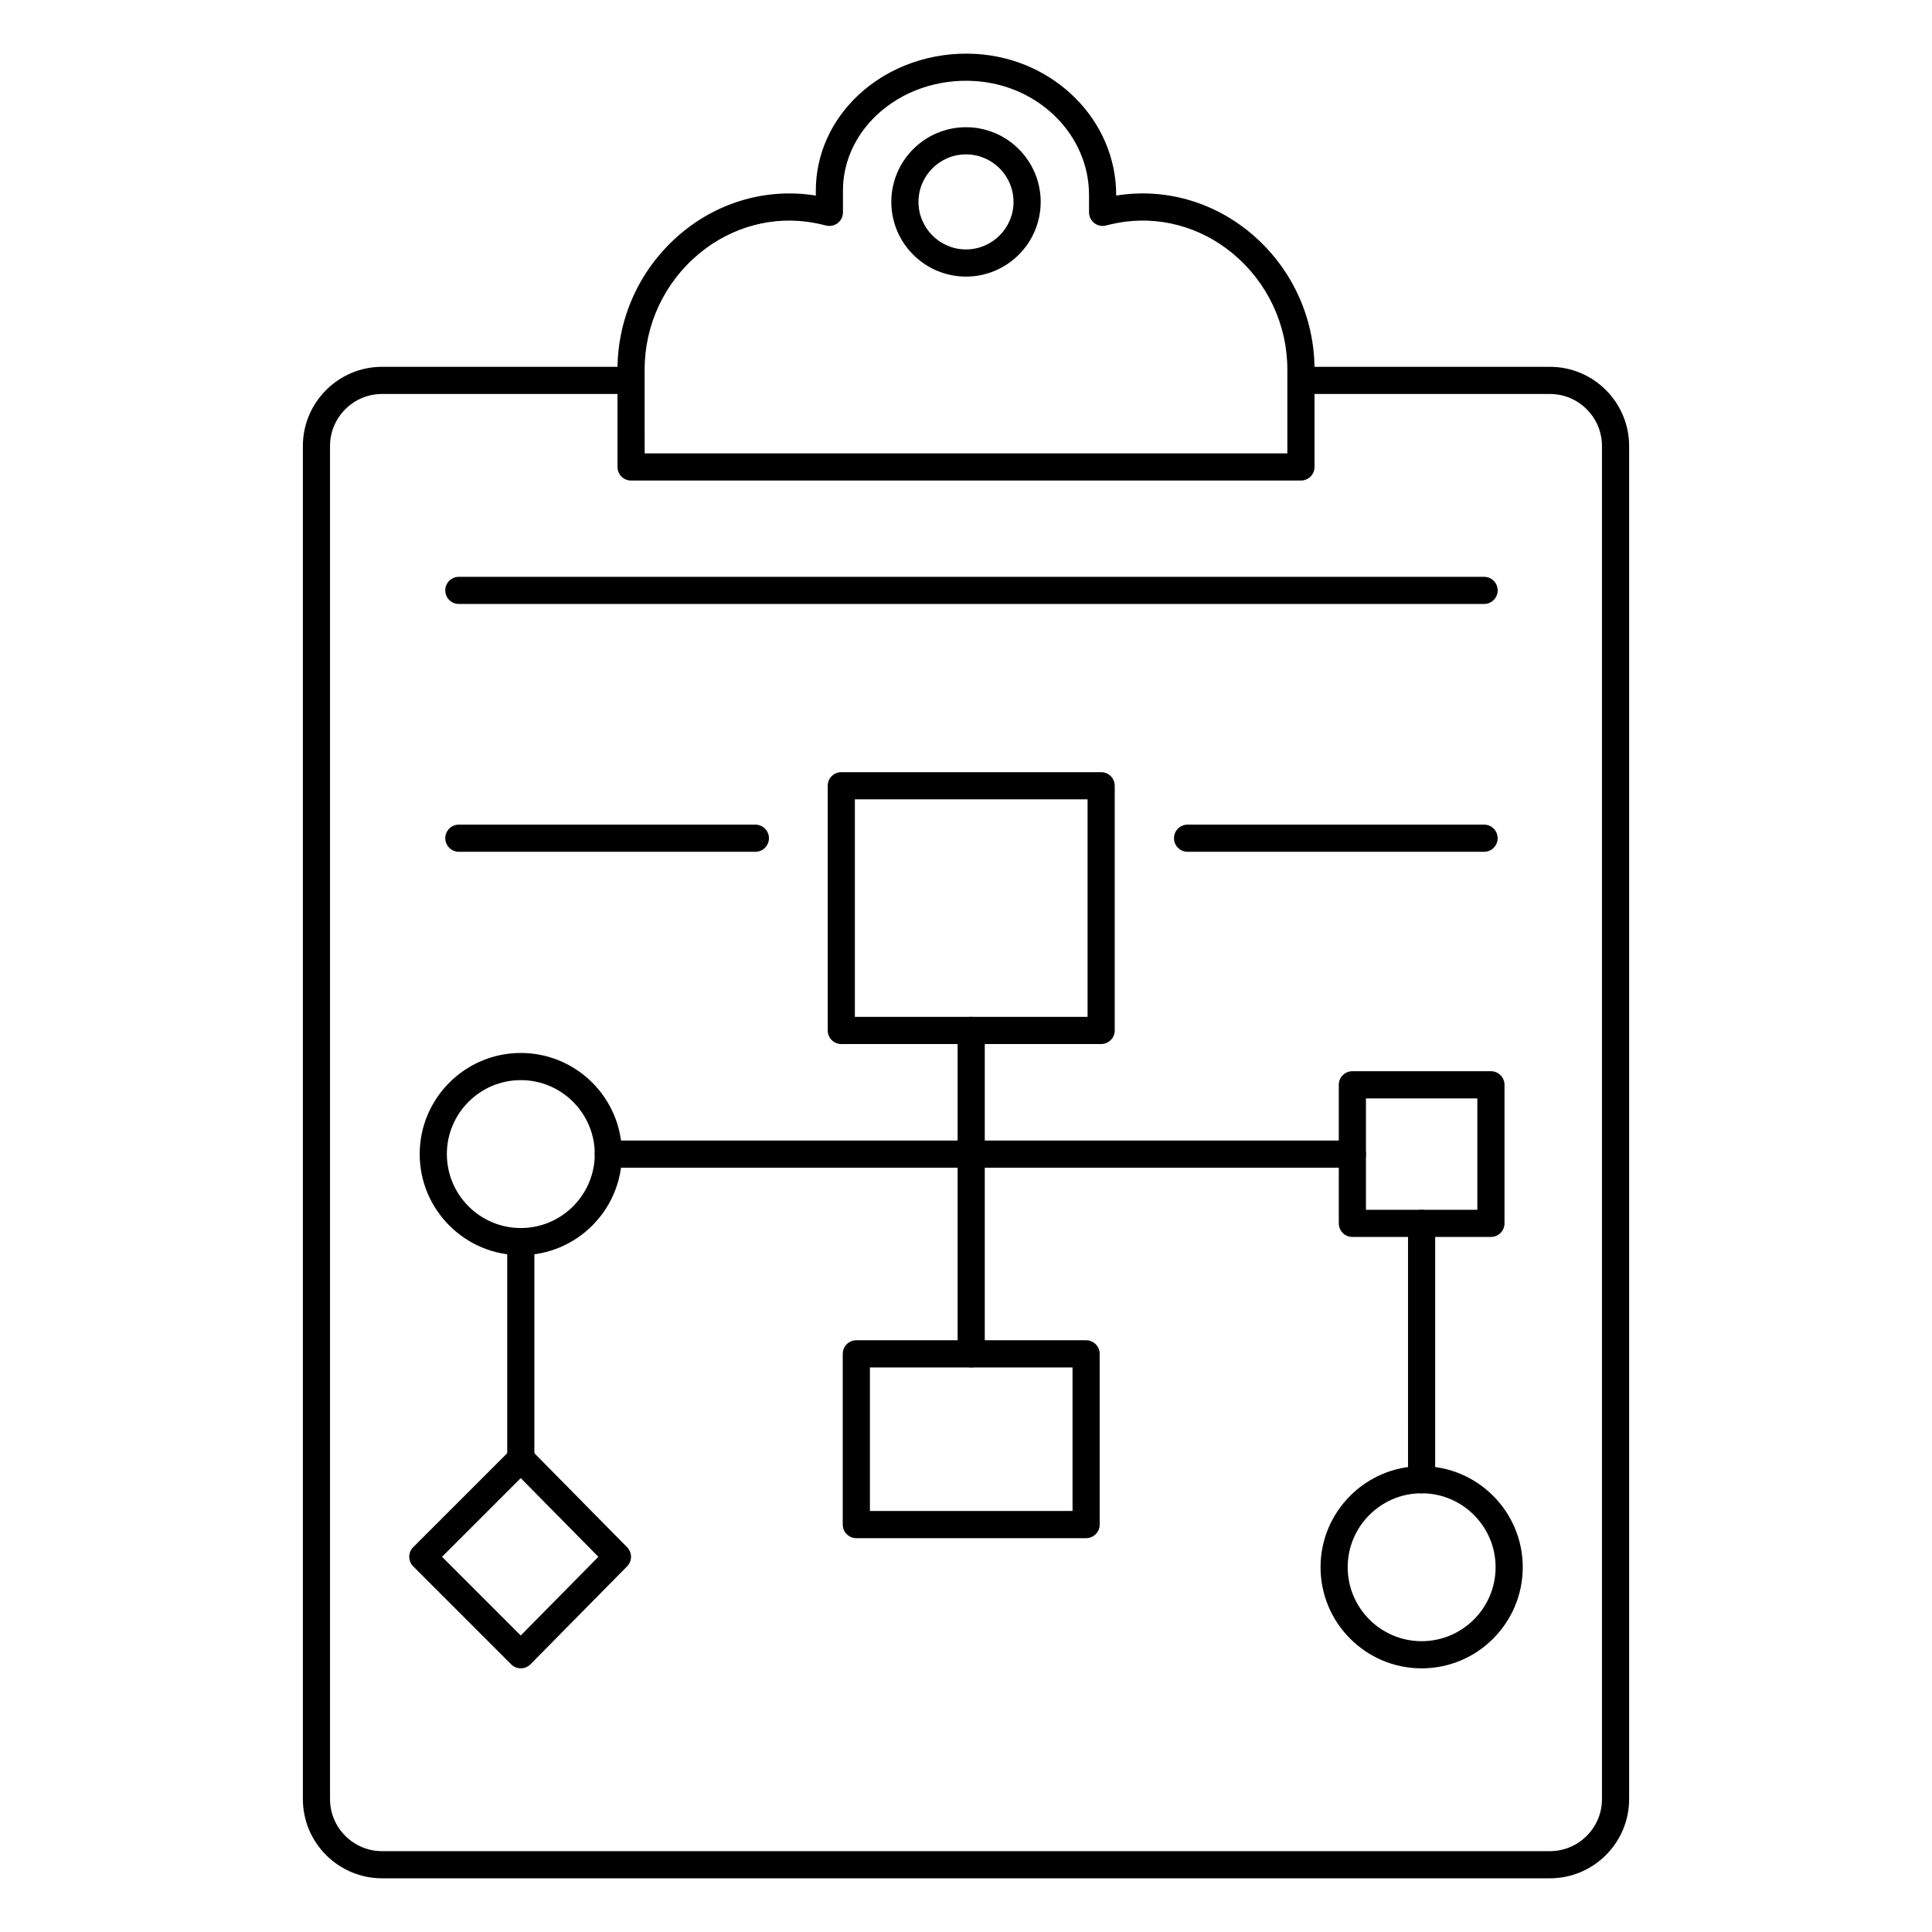
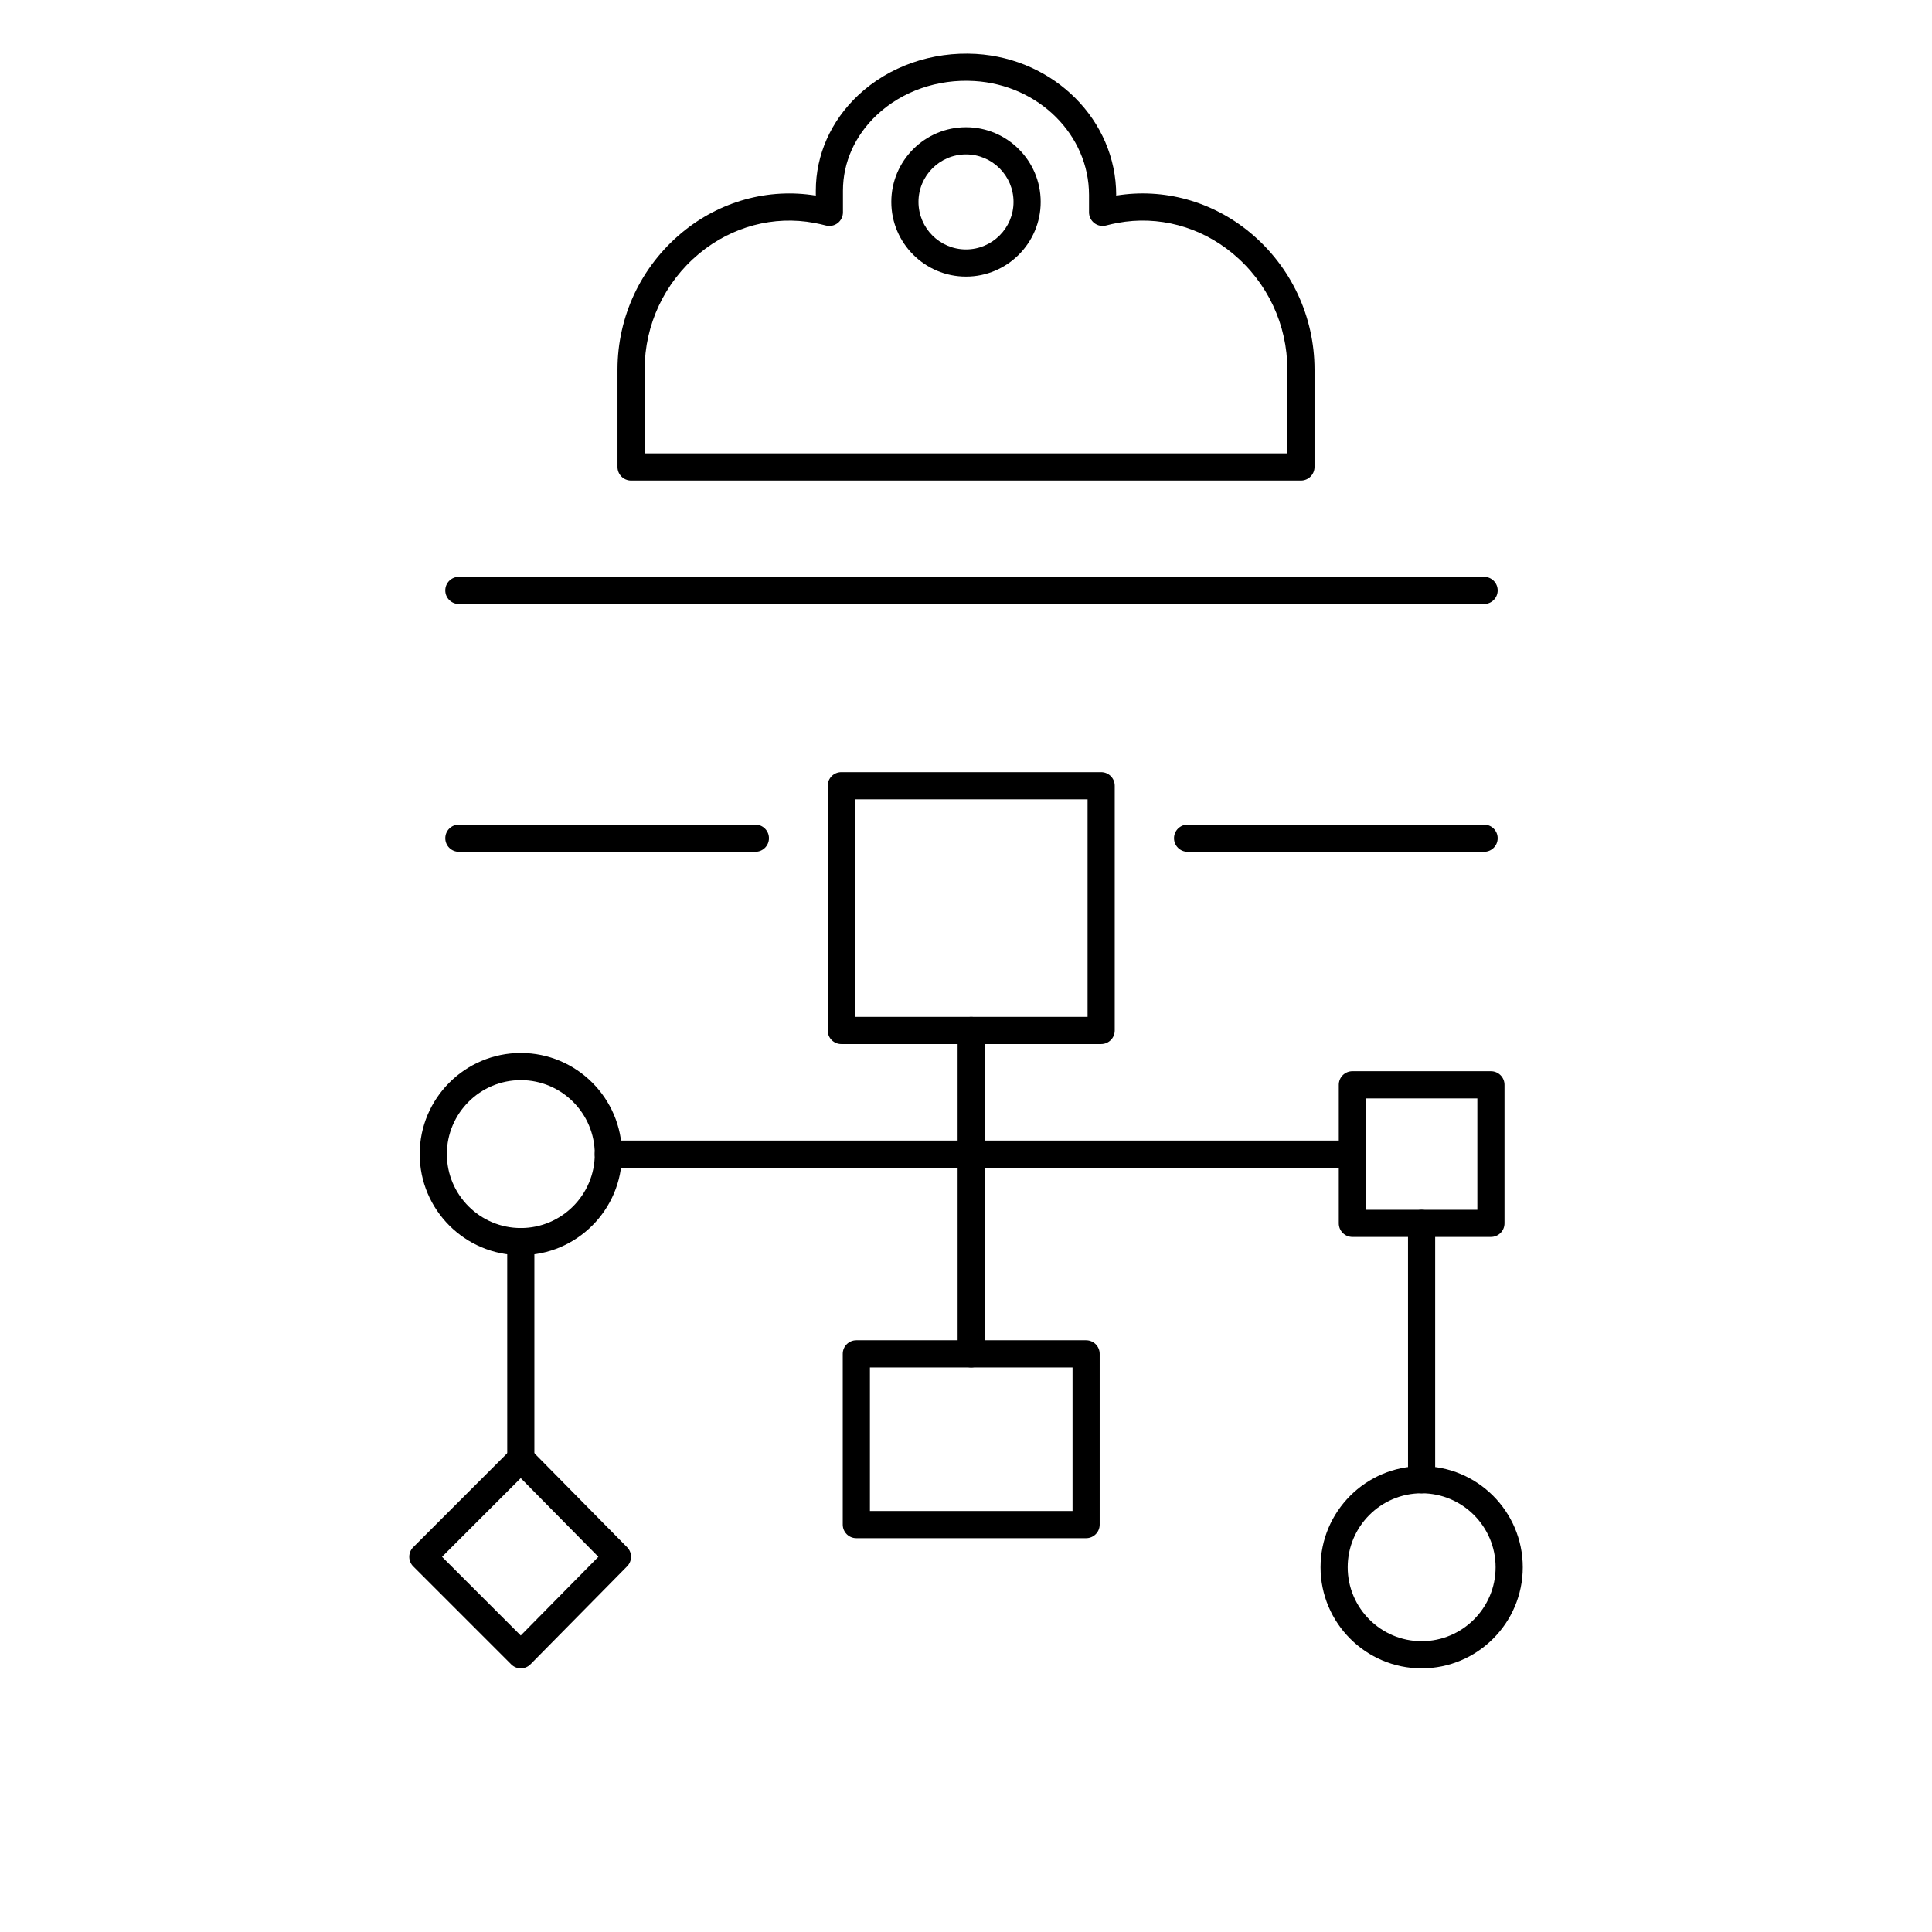
<svg xmlns="http://www.w3.org/2000/svg" fill="#000000" width="800px" height="800px" version="1.1" viewBox="144 144 512 512">
  <g>
    <path d="m431.83 551.63h-60.895c-1.988 0-3.598-1.609-3.598-3.598v-45.25c0-1.988 1.609-3.598 3.598-3.598h60.891c1.988 0 3.598 1.609 3.598 3.598v45.25c0.004 1.988-1.605 3.598-3.594 3.598zm-57.293-7.199h53.695v-38.051h-53.695z" />
    <path d="m401.38 506.38c-1.988 0-3.598-1.609-3.598-3.598l-0.004-85.703c0-1.988 1.609-3.598 3.598-3.598 1.988 0 3.598 1.609 3.598 3.598v85.703c0.004 1.988-1.609 3.598-3.594 3.598z" />
    <path d="m520.75 586.13c-14.773 0-26.793-12.023-26.793-26.797 0-14.773 12.02-26.793 26.793-26.793 14.777 0 26.797 12.02 26.797 26.793 0 14.773-12.02 26.797-26.797 26.797zm0-46.395c-10.805 0-19.598 8.789-19.598 19.598 0 10.805 8.789 19.598 19.598 19.598 10.805 0 19.598-8.793 19.598-19.598 0-10.809-8.793-19.598-19.598-19.598z" />
    <path d="m282.02 586.13c-0.953 0-1.871-0.379-2.543-1.055l-25.965-25.965c-1.406-1.406-1.406-3.684 0-5.09l25.965-25.965c0.676-0.676 1.59-1.055 2.543-1.055h0.012c0.961 0.004 1.875 0.391 2.551 1.07l25.609 25.965c1.383 1.402 1.383 3.652 0 5.055l-25.609 25.965c-0.672 0.684-1.59 1.066-2.551 1.07-0.004 0.004-0.008 0.004-0.012 0.004zm-20.875-29.562 20.855 20.855 20.574-20.855-20.574-20.855z" />
    <path d="m539.11 471.8h-36.719c-1.988 0-3.598-1.609-3.598-3.598v-36.719c0-1.988 1.609-3.598 3.598-3.598h36.719c1.988 0 3.598 1.609 3.598 3.598v36.719c0.004 1.988-1.609 3.598-3.598 3.598zm-33.121-7.195h29.523v-29.52h-29.523z" />
    <path d="m282.02 476.64c-14.777 0-26.797-12.023-26.797-26.797 0-14.773 12.02-26.797 26.797-26.797s26.797 12.023 26.797 26.797c0 14.773-12.02 26.797-26.797 26.797zm0-46.395c-10.805 0-19.598 8.793-19.598 19.598 0 10.805 8.793 19.598 19.598 19.598s19.598-8.793 19.598-19.598c0.004-10.805-8.789-19.598-19.598-19.598z" />
    <path d="m520.74 539.74c-1.988 0-3.598-1.609-3.598-3.598l-0.004-67.922c0-1.988 1.609-3.598 3.598-3.598s3.598 1.609 3.598 3.598v67.922c0.004 1.988-1.609 3.598-3.594 3.598z" />
    <path d="m502.4 453.45h-197.19c-1.988 0-3.598-1.609-3.598-3.598 0-1.988 1.609-3.598 3.598-3.598h197.19c1.988 0 3.598 1.609 3.598 3.598 0 1.988-1.609 3.598-3.598 3.598z" />
    <path d="m282.02 534.21c-1.988 0-3.598-1.609-3.598-3.598l-0.004-57.582c0-1.988 1.609-3.598 3.598-3.598s3.598 1.609 3.598 3.598v57.582c0.004 1.988-1.609 3.598-3.594 3.598z" />
    <path d="m435.82 420.68h-68.867c-1.988 0-3.598-1.609-3.598-3.598v-64.852c0-1.988 1.609-3.598 3.598-3.598h68.863c1.988 0 3.598 1.609 3.598 3.598v64.848c0.004 1.992-1.609 3.602-3.594 3.602zm-65.27-7.199h61.668v-57.652h-61.668z" />
    <path d="m344.18 369.73h-78.578c-1.988 0-3.598-1.609-3.598-3.598s1.609-3.598 3.598-3.598h78.578c1.988 0 3.598 1.609 3.598 3.598s-1.609 3.598-3.598 3.598z" />
    <path d="m537.3 369.73h-78.578c-1.988 0-3.598-1.609-3.598-3.598s1.609-3.598 3.598-3.598h78.574c1.988 0 3.598 1.609 3.598 3.598 0.004 1.988-1.605 3.598-3.594 3.598z" />
    <path d="m537.3 304.06h-271.7c-1.988 0-3.598-1.609-3.598-3.598 0-1.988 1.609-3.598 3.598-3.598h271.7c1.988 0 3.598 1.609 3.598 3.598 0 1.984-1.609 3.598-3.598 3.598z" />
    <path d="m400 217.3c-10.914 0-19.793-8.879-19.793-19.793 0-10.91 8.879-19.793 19.793-19.793s19.793 8.879 19.793 19.793c0 10.914-8.879 19.793-19.793 19.793zm0-32.387c-6.945 0-12.594 5.652-12.594 12.594 0 6.945 5.652 12.594 12.594 12.594 6.945 0 12.594-5.652 12.594-12.594 0-6.945-5.652-12.594-12.594-12.594z" />
    <path d="m488.76 271.35h-177.52c-1.988 0-3.598-1.609-3.598-3.598v-25.805c0-14.059 6.211-27.277 17.043-36.277 10.039-8.344 22.938-11.895 35.516-9.836v-1.312c0-9.484 3.981-18.457 11.211-25.27 8.148-7.672 19.555-11.648 31.258-10.961 20.82 1.254 37.133 17.672 37.133 37.375v0.164c12.574-2.059 25.477 1.492 35.516 9.836 10.832 9 17.043 22.223 17.043 36.277v25.805c0 1.992-1.613 3.602-3.602 3.602zm-173.92-7.199h170.32v-22.207c0-11.91-5.266-23.113-14.445-30.742-8.633-7.176-19.754-10.141-30.527-8.133-1.027 0.191-2.055 0.422-3.078 0.688-1.074 0.285-2.223 0.047-3.109-0.637-0.879-0.684-1.398-1.734-1.398-2.848v-4.609c0-15.902-13.34-29.164-30.367-30.191-9.738-0.598-19.184 2.699-25.895 9.02-5.769 5.438-8.949 12.551-8.949 20.027v5.758c0 1.113-0.516 2.164-1.398 2.848-0.883 0.68-2.035 0.91-3.109 0.637-1.023-0.266-2.051-0.5-3.082-0.688-10.758-2.012-21.891 0.961-30.523 8.133-9.18 7.629-14.445 18.832-14.445 30.742z" />
-     <path d="m554.74 241.21h-67.922v7.199l67.922-0.004c7.609 0 13.801 6.191 13.801 13.801v358.57c0 7.609-6.191 13.801-13.801 13.801h-309.48c-7.609 0-13.801-6.191-13.801-13.801v-358.57c0-7.609 6.191-13.801 13.801-13.801h67.926v-7.199l-67.926 0.004c-11.578 0-20.996 9.418-20.996 20.996v358.57c0 11.578 9.422 20.996 20.996 20.996h309.48c11.578 0 20.996-9.418 20.996-20.996v-358.57c0-11.578-9.422-20.996-21-20.996z" />
  </g>
</svg>